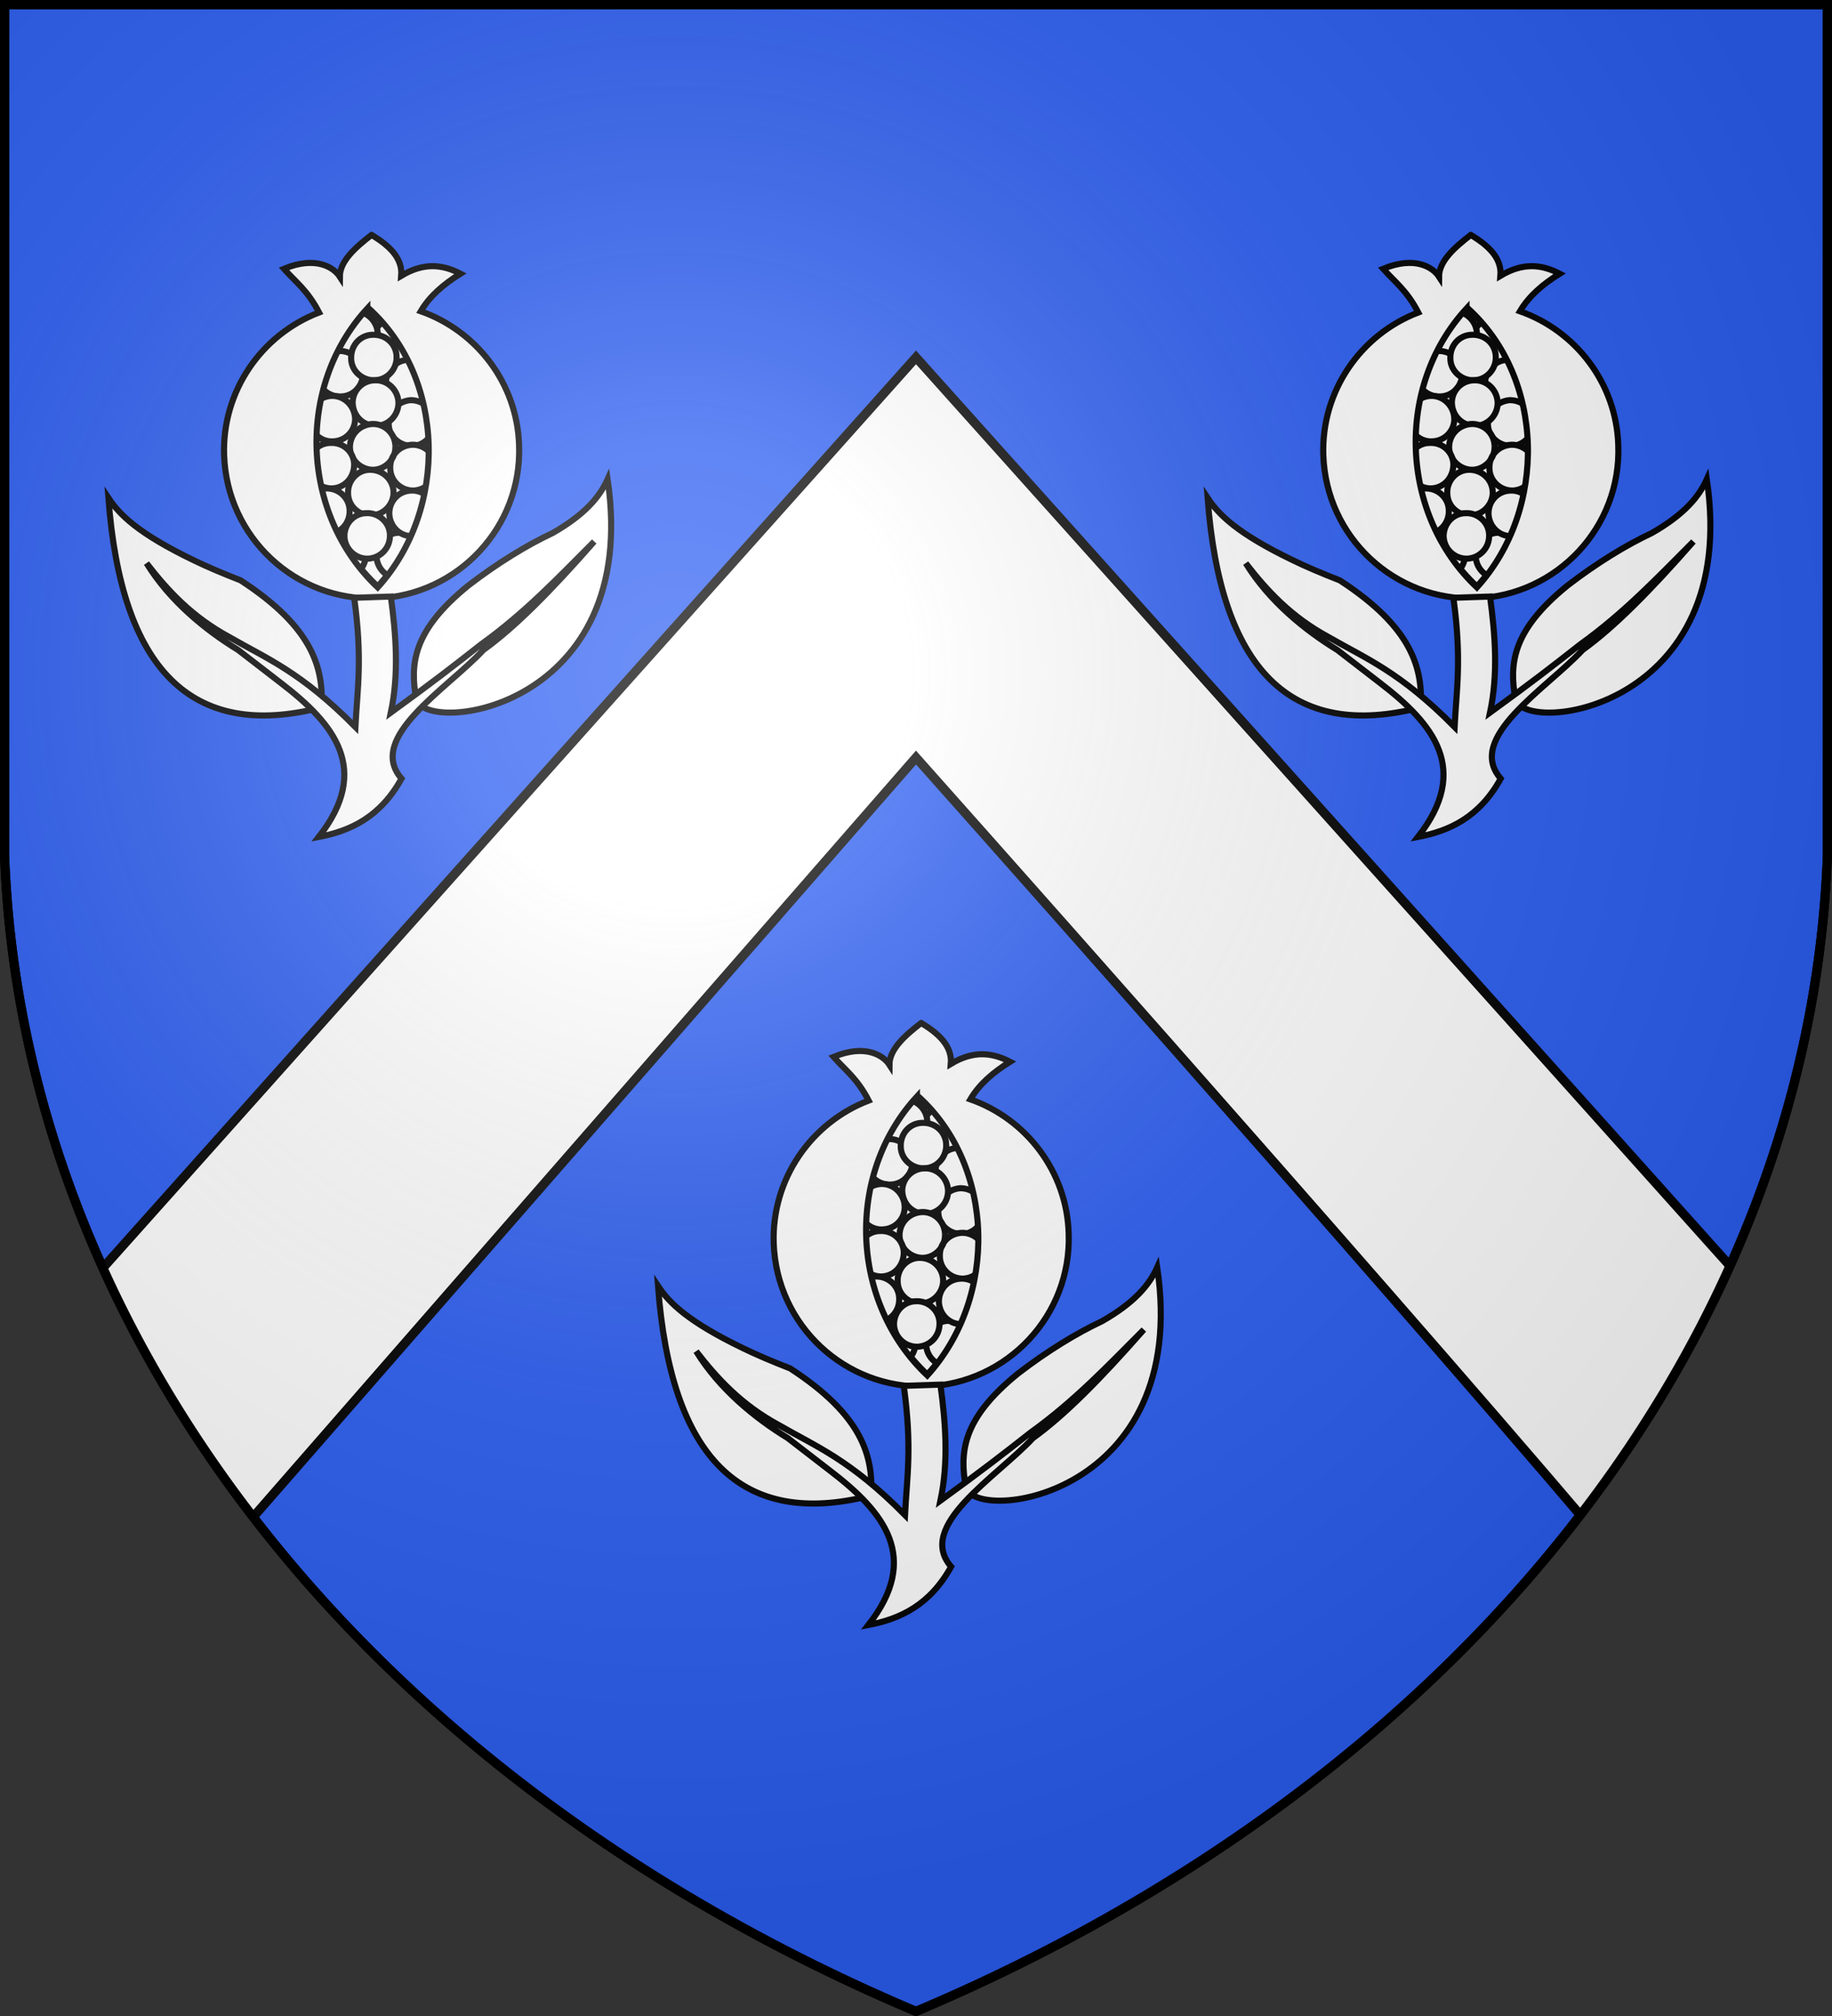
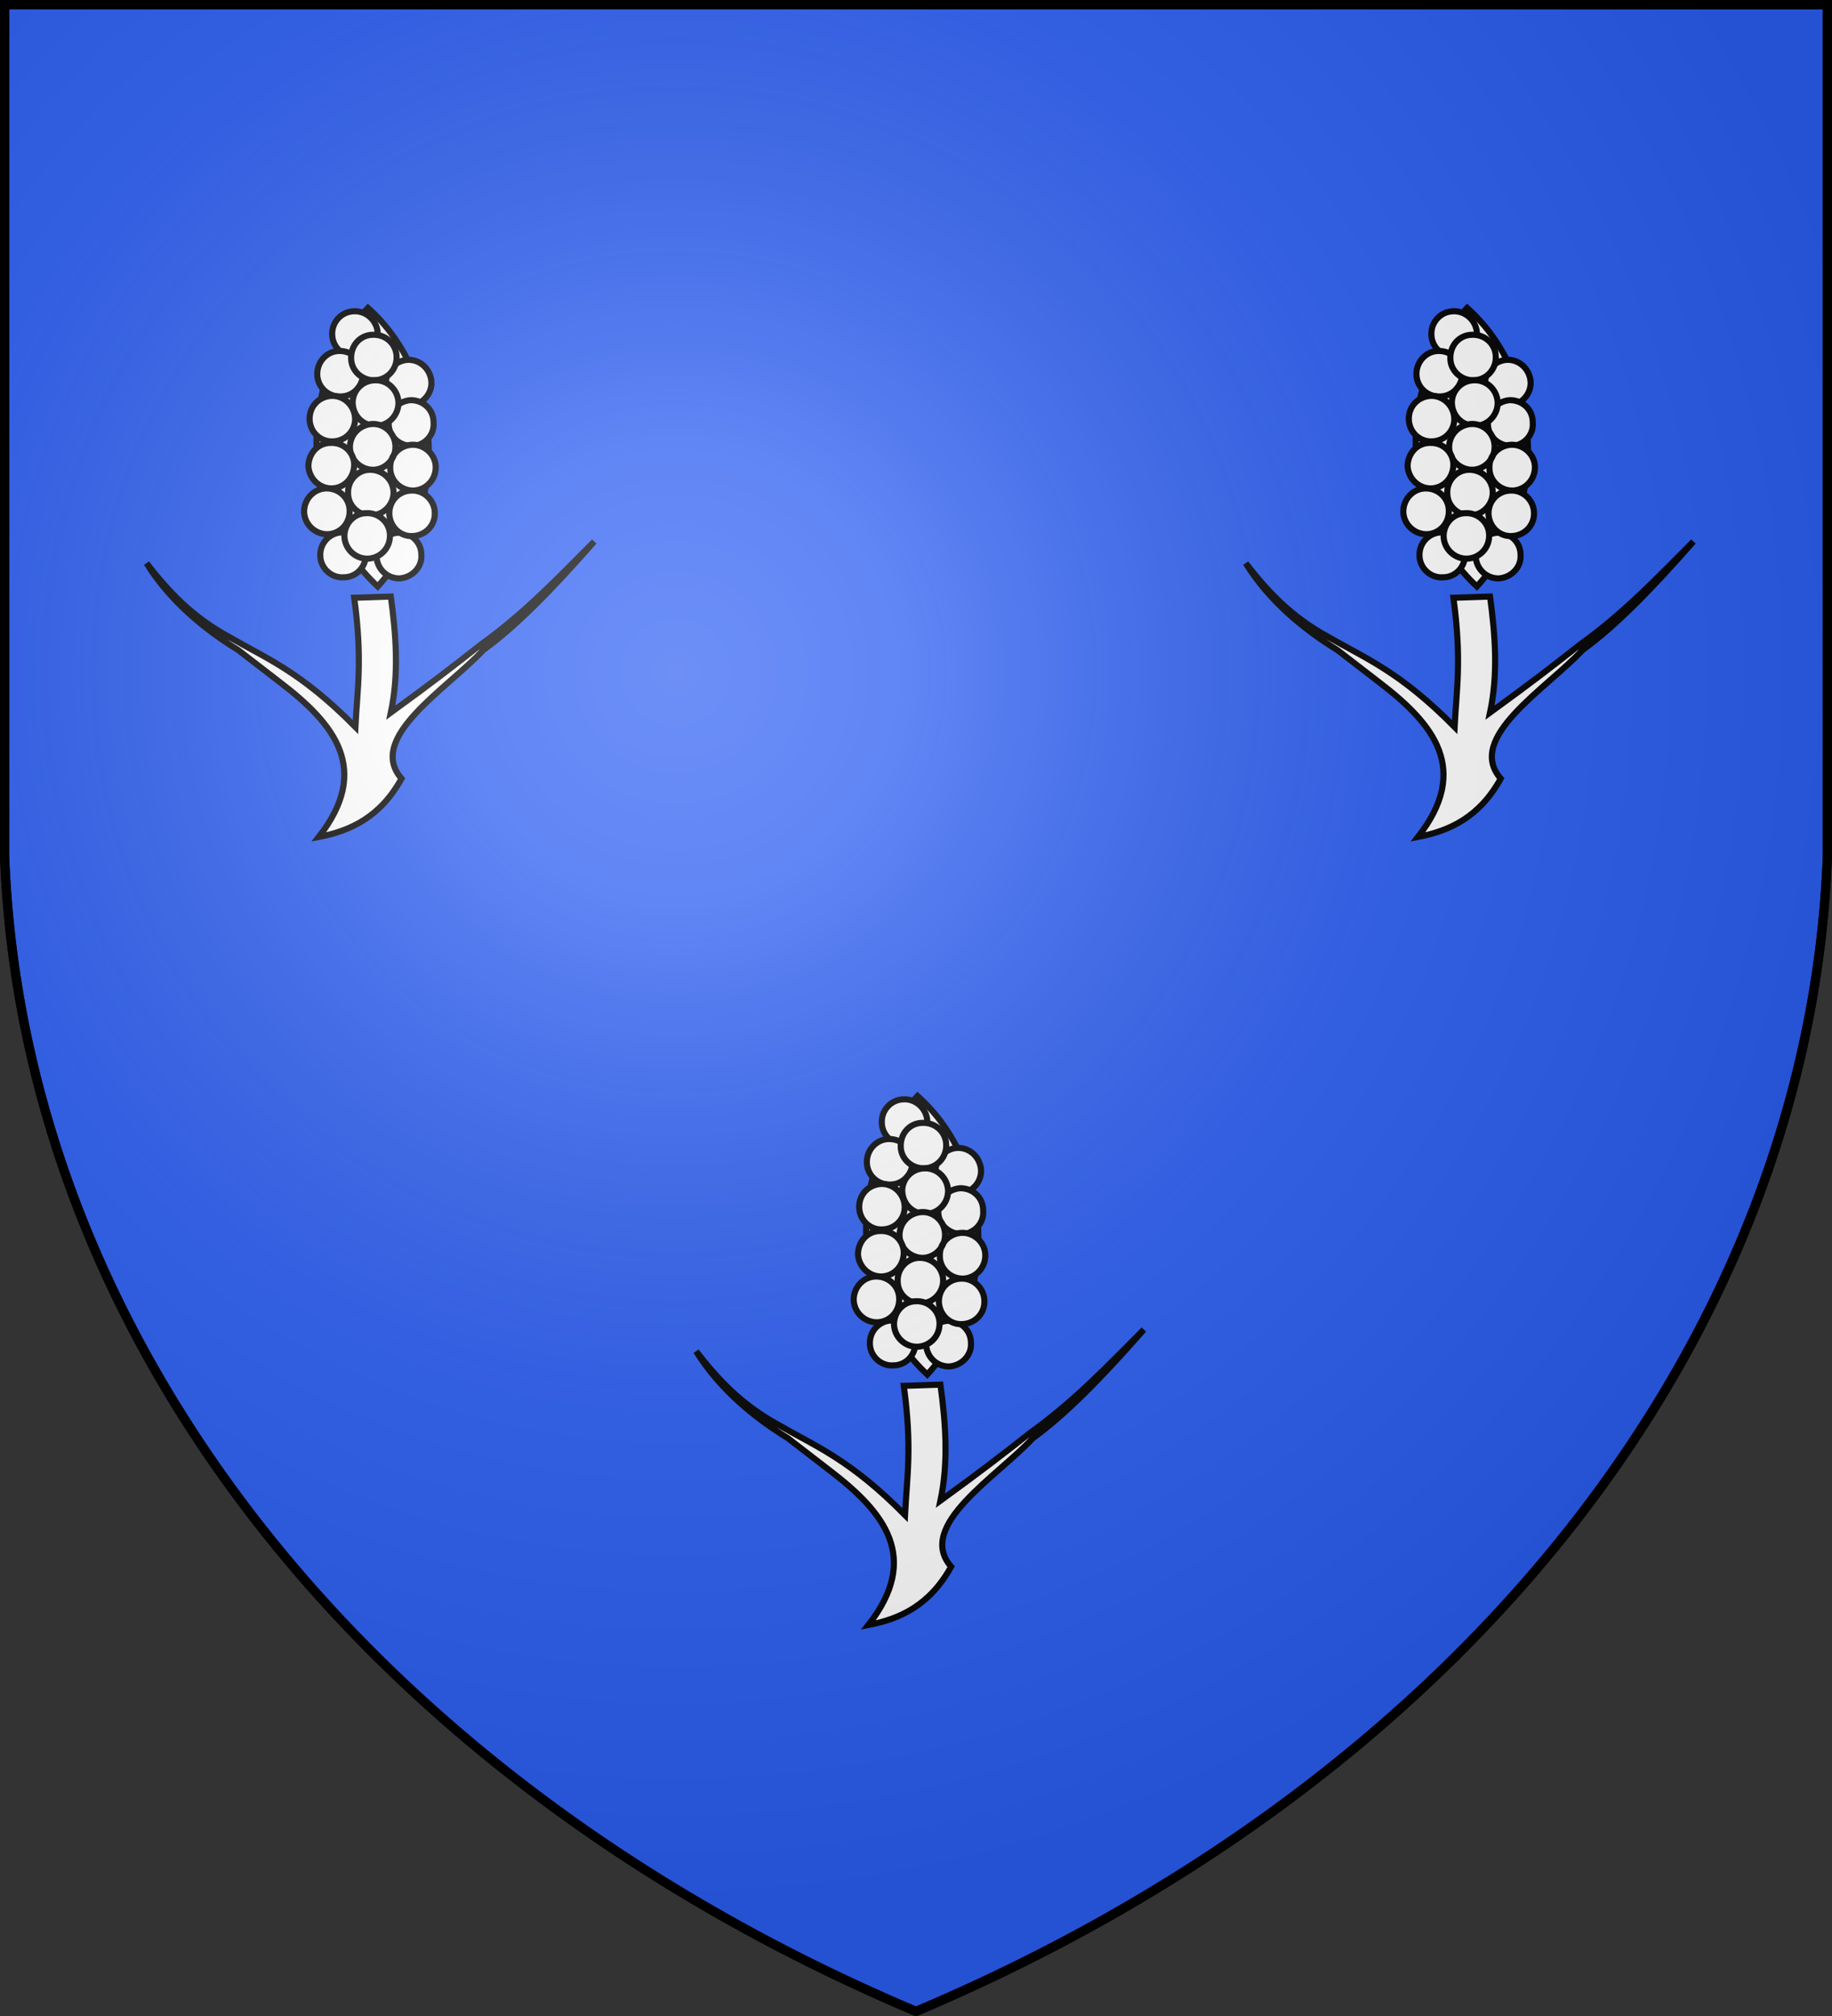
<svg xmlns="http://www.w3.org/2000/svg" xmlns:xlink="http://www.w3.org/1999/xlink" width="600" height="660" stroke="#000" stroke-width="3">
  <rect width="100%" height="100%" fill="#333333" stroke="none" />
  <defs>
    <radialGradient id="d" cx="221" cy="226" r="300" gradientTransform="matrix(1.35 0 0 1.35 -77 -85)" gradientUnits="userSpaceOnUse">
      <stop stop-color="#fff" stop-opacity=".31" />
      <stop offset=".19" stop-color="#fff" stop-opacity=".25" />
      <stop offset=".6" stop-color="#666" stop-opacity=".13" />
      <stop offset="1" stop-opacity=".13" />
    </radialGradient>
    <clipPath id="b">
      <path id="a" d="M1.5 1.5h597V280A570 445 0 0 1 300 658.5 570 445 0 0 1 1.5 280Z" />
    </clipPath>
  </defs>
  <use xlink:href="#a" fill="#2b5df2" />
  <g fill="#fff" clip-path="url(#b)">
-     <path d="m80 500 220-252s147 165 221 252c19-26 34-54 47-84L300 117 32 417c1 7 36 71 48 83Z" />
    <g id="c" stroke-width="2">
      <path d="M300.5 358.8c-23.7 25.2-22.2 67.5 3.2 91.2 23.3-25.4 22.3-68.4-3.2-91.2Z" />
-       <path d="M316.9 369.5c.1 4.1-3.1 7.5-7.2 7.5-4.15.3-7.7-3-7.7-7 0-4.1 3-7.6 7-7.7 4.3-.3 7.7 3.1 7.9 7.2Z" />
      <path d="M303.7 367c.1 4-3.1 7.7-7.2 7.8-4.1.1-7.6-3.1-7.7-7.2-.2-4.1 3-7.6 7.1-7.7 4.1-.2 7.6 3.1 7.8 7.1Z" />
      <path d="M298.9 380c.1 4.3-3.1 7.7-7.2 7.8-4.2.2-7.7-3-7.8-7.2-.1-4.1 3.1-7.6 7.1-7.7 4.3-.1 7.7 3.1 7.9 7.1Zm22.4 3c.2 4-3 7.6-7.3 7.8-4 .1-7.45-3.1-7.6-7.2-.1-4.1 3.1-7.6 7.2-7.8 4.1-.1 7.4 3.1 7.7 7.2Z" />
      <path d="M309.9 374.8c.1 4.1-3 7.55-7.2 7.7-4.1.1-7.7-3.1-7.7-7.2-.1-4.3 3-7.6 7-7.7 4.35-.2 7.8 3 7.9 7.2Zm12.1 21.5c.35 4.2-3 7.6-7 7.7-4.1 0-7.6-3-7.7-7.1-.3-4.2 3.1-7.6 7.2-7.9 4.1 0 7.5 3 7.5 7.3Z" />
      <path d="M310.5 389.7c.1 4.1-3.1 7.6-7.2 7.7-4.3.1-7.6-3.1-7.8-7.4-.1-4 3.1-7.4 7.2-7.5 4.2-.2 7.6 3.1 7.8 7.2Z" />
      <path d="M309.5 404c.2 4-3 7.6-7.1 7.8-4.1.1-7.6-3.1-7.8-7.2-.1-4.2 3.1-7.6 7.4-7.8 4-.1 7.4 3.1 7.5 7.2m-.6 15c.1 4-3.1 7.6-7.2 7.7-4.2.2-7.7-3.1-7.7-7.2-.2-4.1 3-7.6 7-7.7 4.3-.1 7.7 3.1 7.9 7.2Zm13.8-8.2c.1 4.2-3.1 7.6-7.2 7.8-4.1.1-7.6-3.1-7.7-7.2-.2-4.4 3.1-7.6 7.2-7.8 4-.1 7.6 3.1 7.7 7.2Zm-22.9 28.7c.1 4.1-3.1 7.5-7.2 7.5-4.1.3-7.6-3-7.7-7-.2-4.1 3-7.6 7.1-7.7 4-.3 7.6 3 7.8 7.2Zm18.2.1c.3 4.1-3 7.4-7 7.75-4.1.15-7.6-3.05-7.7-7.35-.3-4 3.1-7.4 7.2-7.6 4.1-.1 7.5 3.1 7.5 7.2Z" />
      <path d="M322.4 425.8c.2 4.1-3 7.6-7.4 7.7-4 .15-7.3-3.1-7.5-7.2-.1-4.3 3.1-7.6 7.2-7.7 4.1-.2 7.6 3.1 7.7 7.2Zm-26.1-31c.2 4.1-3 7.6-7.3 7.7-4 .2-7.5-3-7.6-7.2-.1-4.3 3.1-7.5 7.2-7.7 4.1-.1 7.4 3.1 7.7 7.2ZM296 410c0 4.3-3 7.7-7.2 7.9-4.1.1-7.5-3.1-7.8-7.2 0-4.1 3-7.7 7.3-7.7 4.2-.2 7.6 3 7.7 7Zm-1.5 15c.2 4.3-3 7.7-7.1 7.9-4.1.1-7.6-3.1-7.8-7.2-.1-4.2 3.1-7.7 7.2-7.8 4.2-.1 7.6 3.1 7.7 7.1Zm13.2 8c.2 4.3-3 7.7-7.2 7.9-4.1.1-7.5-3.1-7.7-7.2-.1-4.15 3.1-7.7 7.2-7.7 4-.2 7.6 3 7.7 7Z" />
-       <path d="M301.7 334.9c-5.3 4.1-10.4 8.6-10.4 13.7-2-3.1-7.9-6.9-18.3-2.6 3.8 4.3 7.7 7 11.5 14.3-18.8 7.2-31.8 25.7-31.1 46.7.9 26.9 23.4 47.8 50 46.9 26.6-1 47.6-23.4 46.6-50.1-.6-20.4-14-37.5-32.2-43.9 3-5.1 7.7-9 13-12.3-5.8-3-11.9-3.8-19.4.7.5-5.8-3.9-9.9-9.7-13.4Zm-1.4 24.1c.2 0 .3-.1.4-.1 25.3 22.9 26.2 65.8 3 91.4-25.3-23.9-26.9-65.8-3.4-91.3Zm-84.8 62c4.2 56 27.1 79.6 69.8 68.6.7-12.85-2.8-26.2-26.5-41.6-5.9-2.3-11.1-4.5-15.5-6.65-17.9-8.65-24.1-14.75-27.8-20.35Zm100.8 65.9c-1.9-11.2-1.5-22.2 17.2-37.3 9.5-7.3 19-13.1 27.5-17.1 10.5-6 15.4-11.8 18-17.6 11 75-59.4 84-62.7 72Z" />
      <path d="M296 453.7c2.8 20.3 1 30 .4 42.3-17.9-18.1-28.9-22.3-41.4-29.5-12.2-6.6-20.1-15.2-27-24.1 7.7 12.5 19.5 22 30 28.4l14 10.8c17.5 13.4 29.7 28.3 12.4 50.4 10.5-2 20.2-6.6 27.1-19.1-11.7-13.4 15-29.4 26.8-42.1 10.4-7.5 22-19.2 36.3-35.5-11.6 11.6-22.6 23.3-37.1 33.7-8.5 6.7-16 12.5-29.5 22.3 2.7-12.8 1.7-25.4 0-38l-12 .4Z" />
    </g>
    <use xlink:href="#c" x="-180" y="-258" />
    <use xlink:href="#c" x="180" y="-258" />
  </g>
  <use xlink:href="#a" fill="url(#d)" />
</svg>